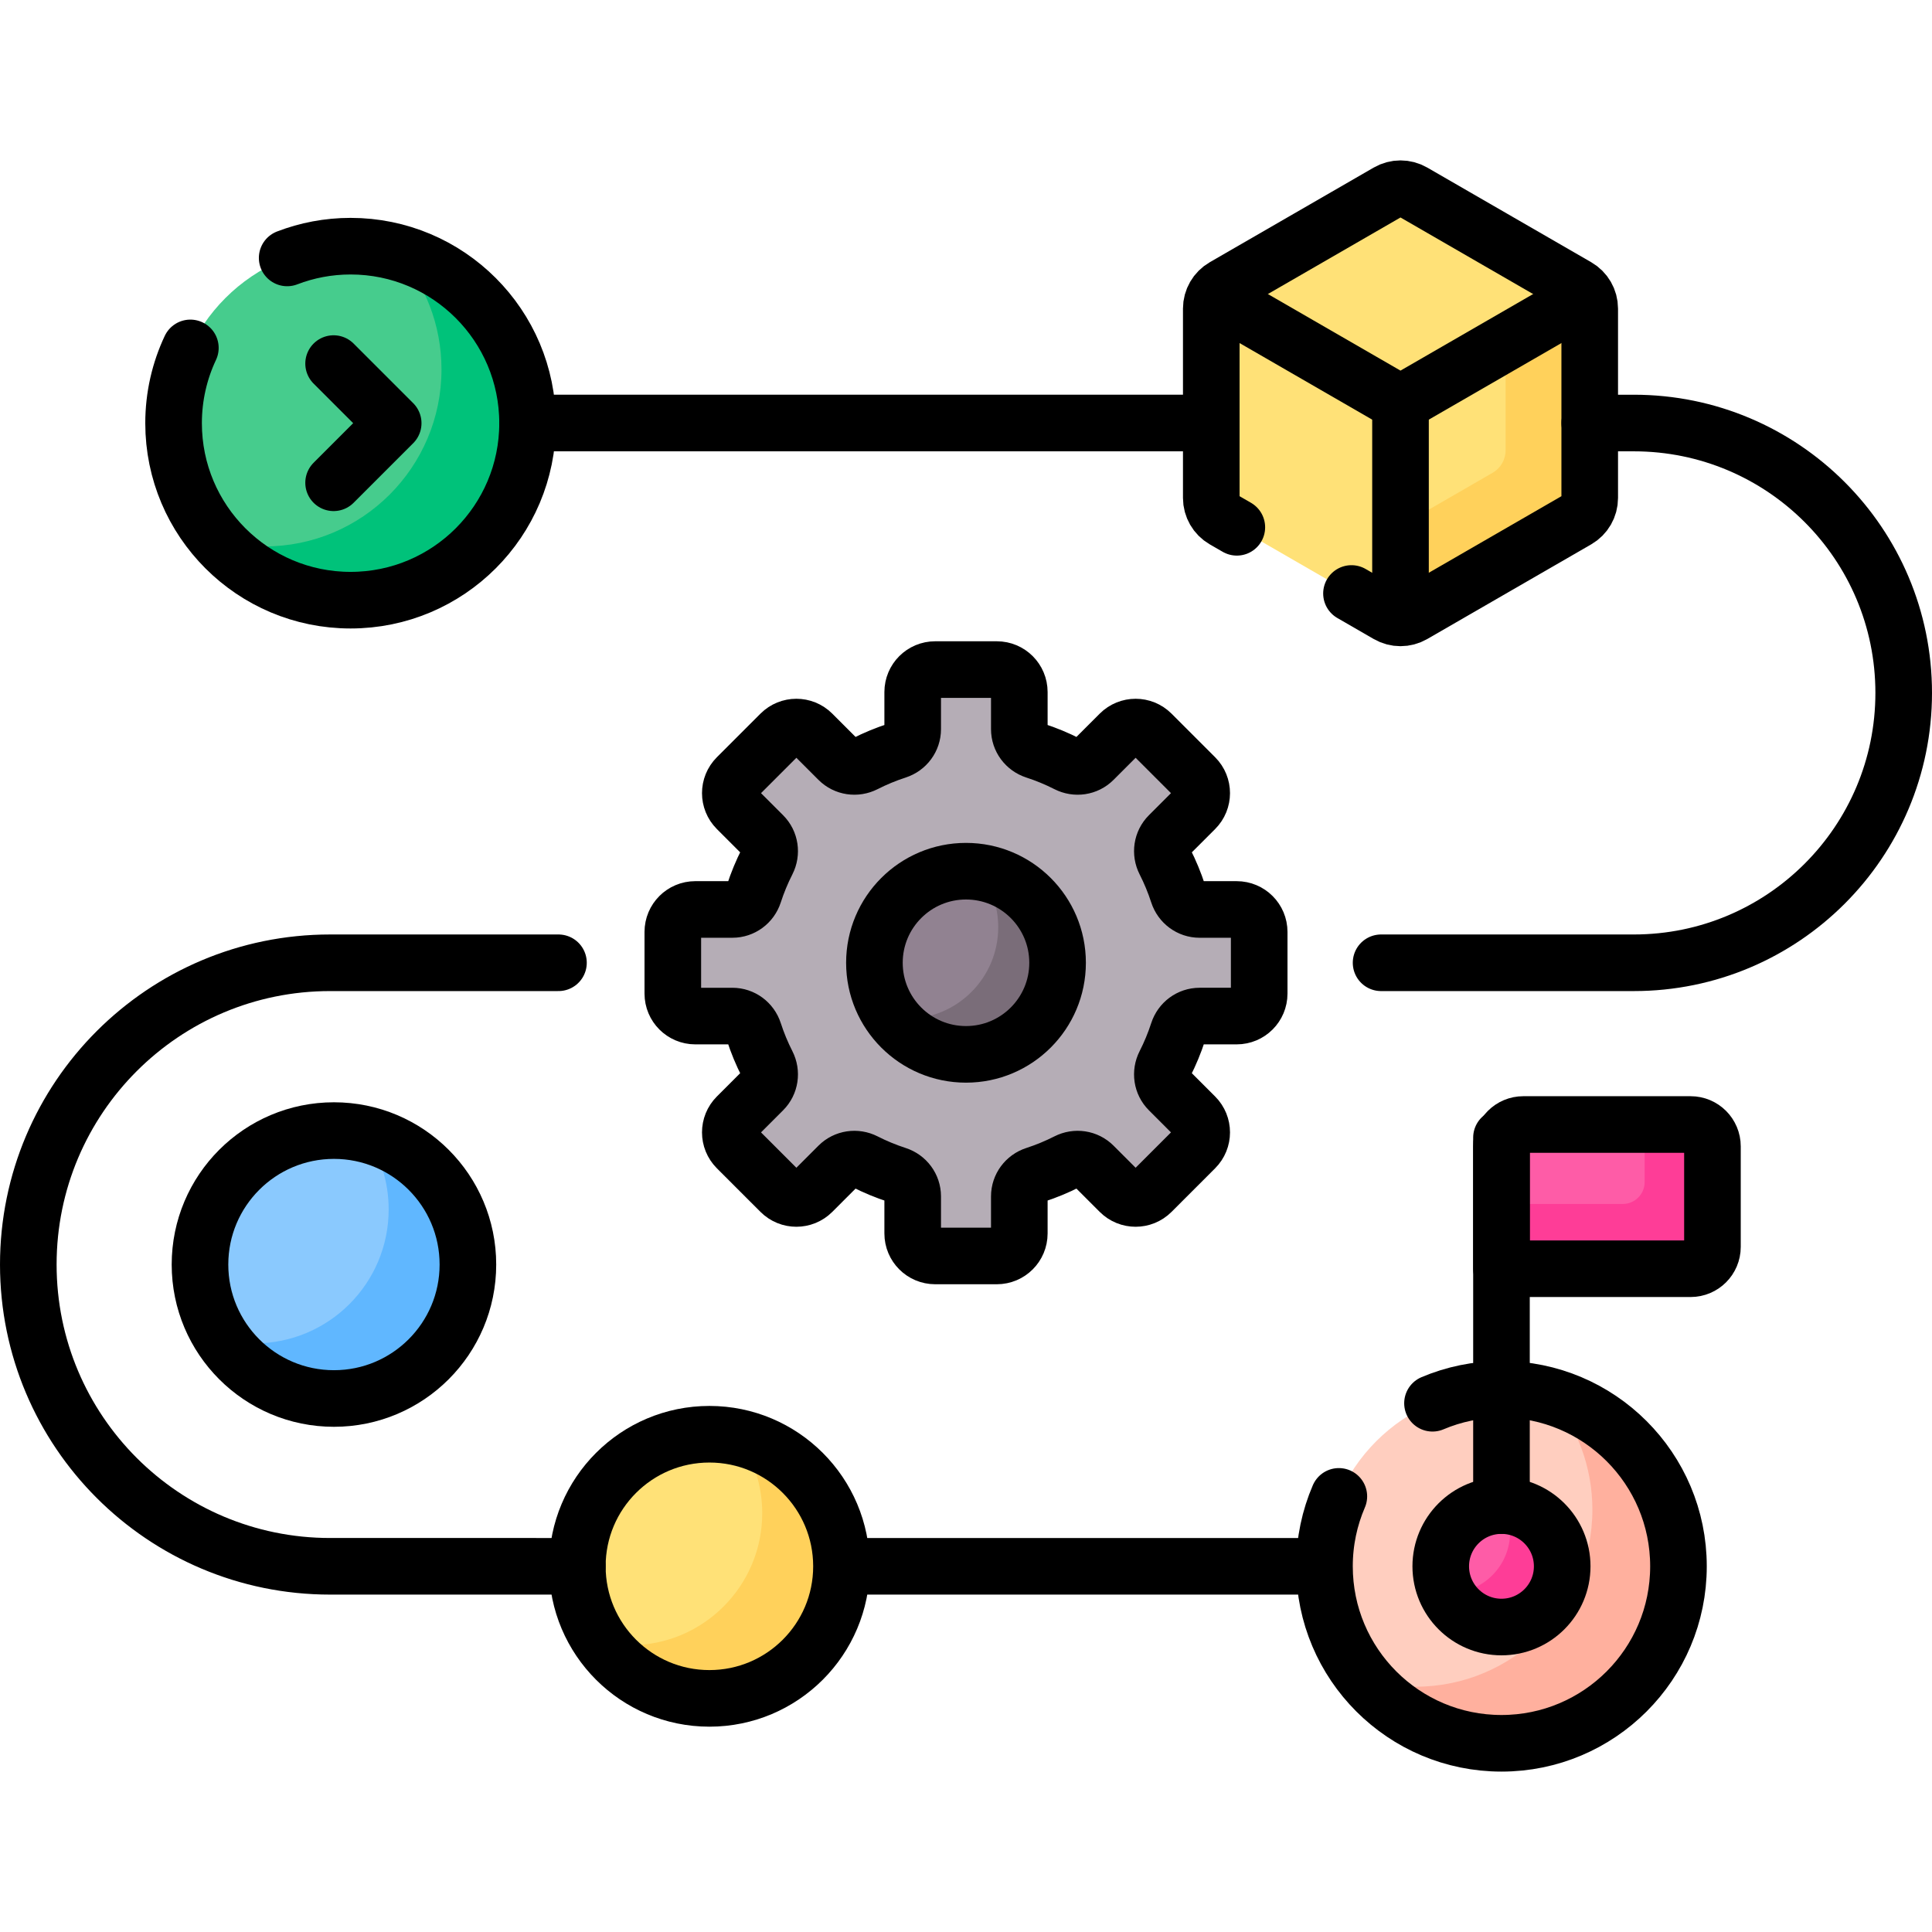
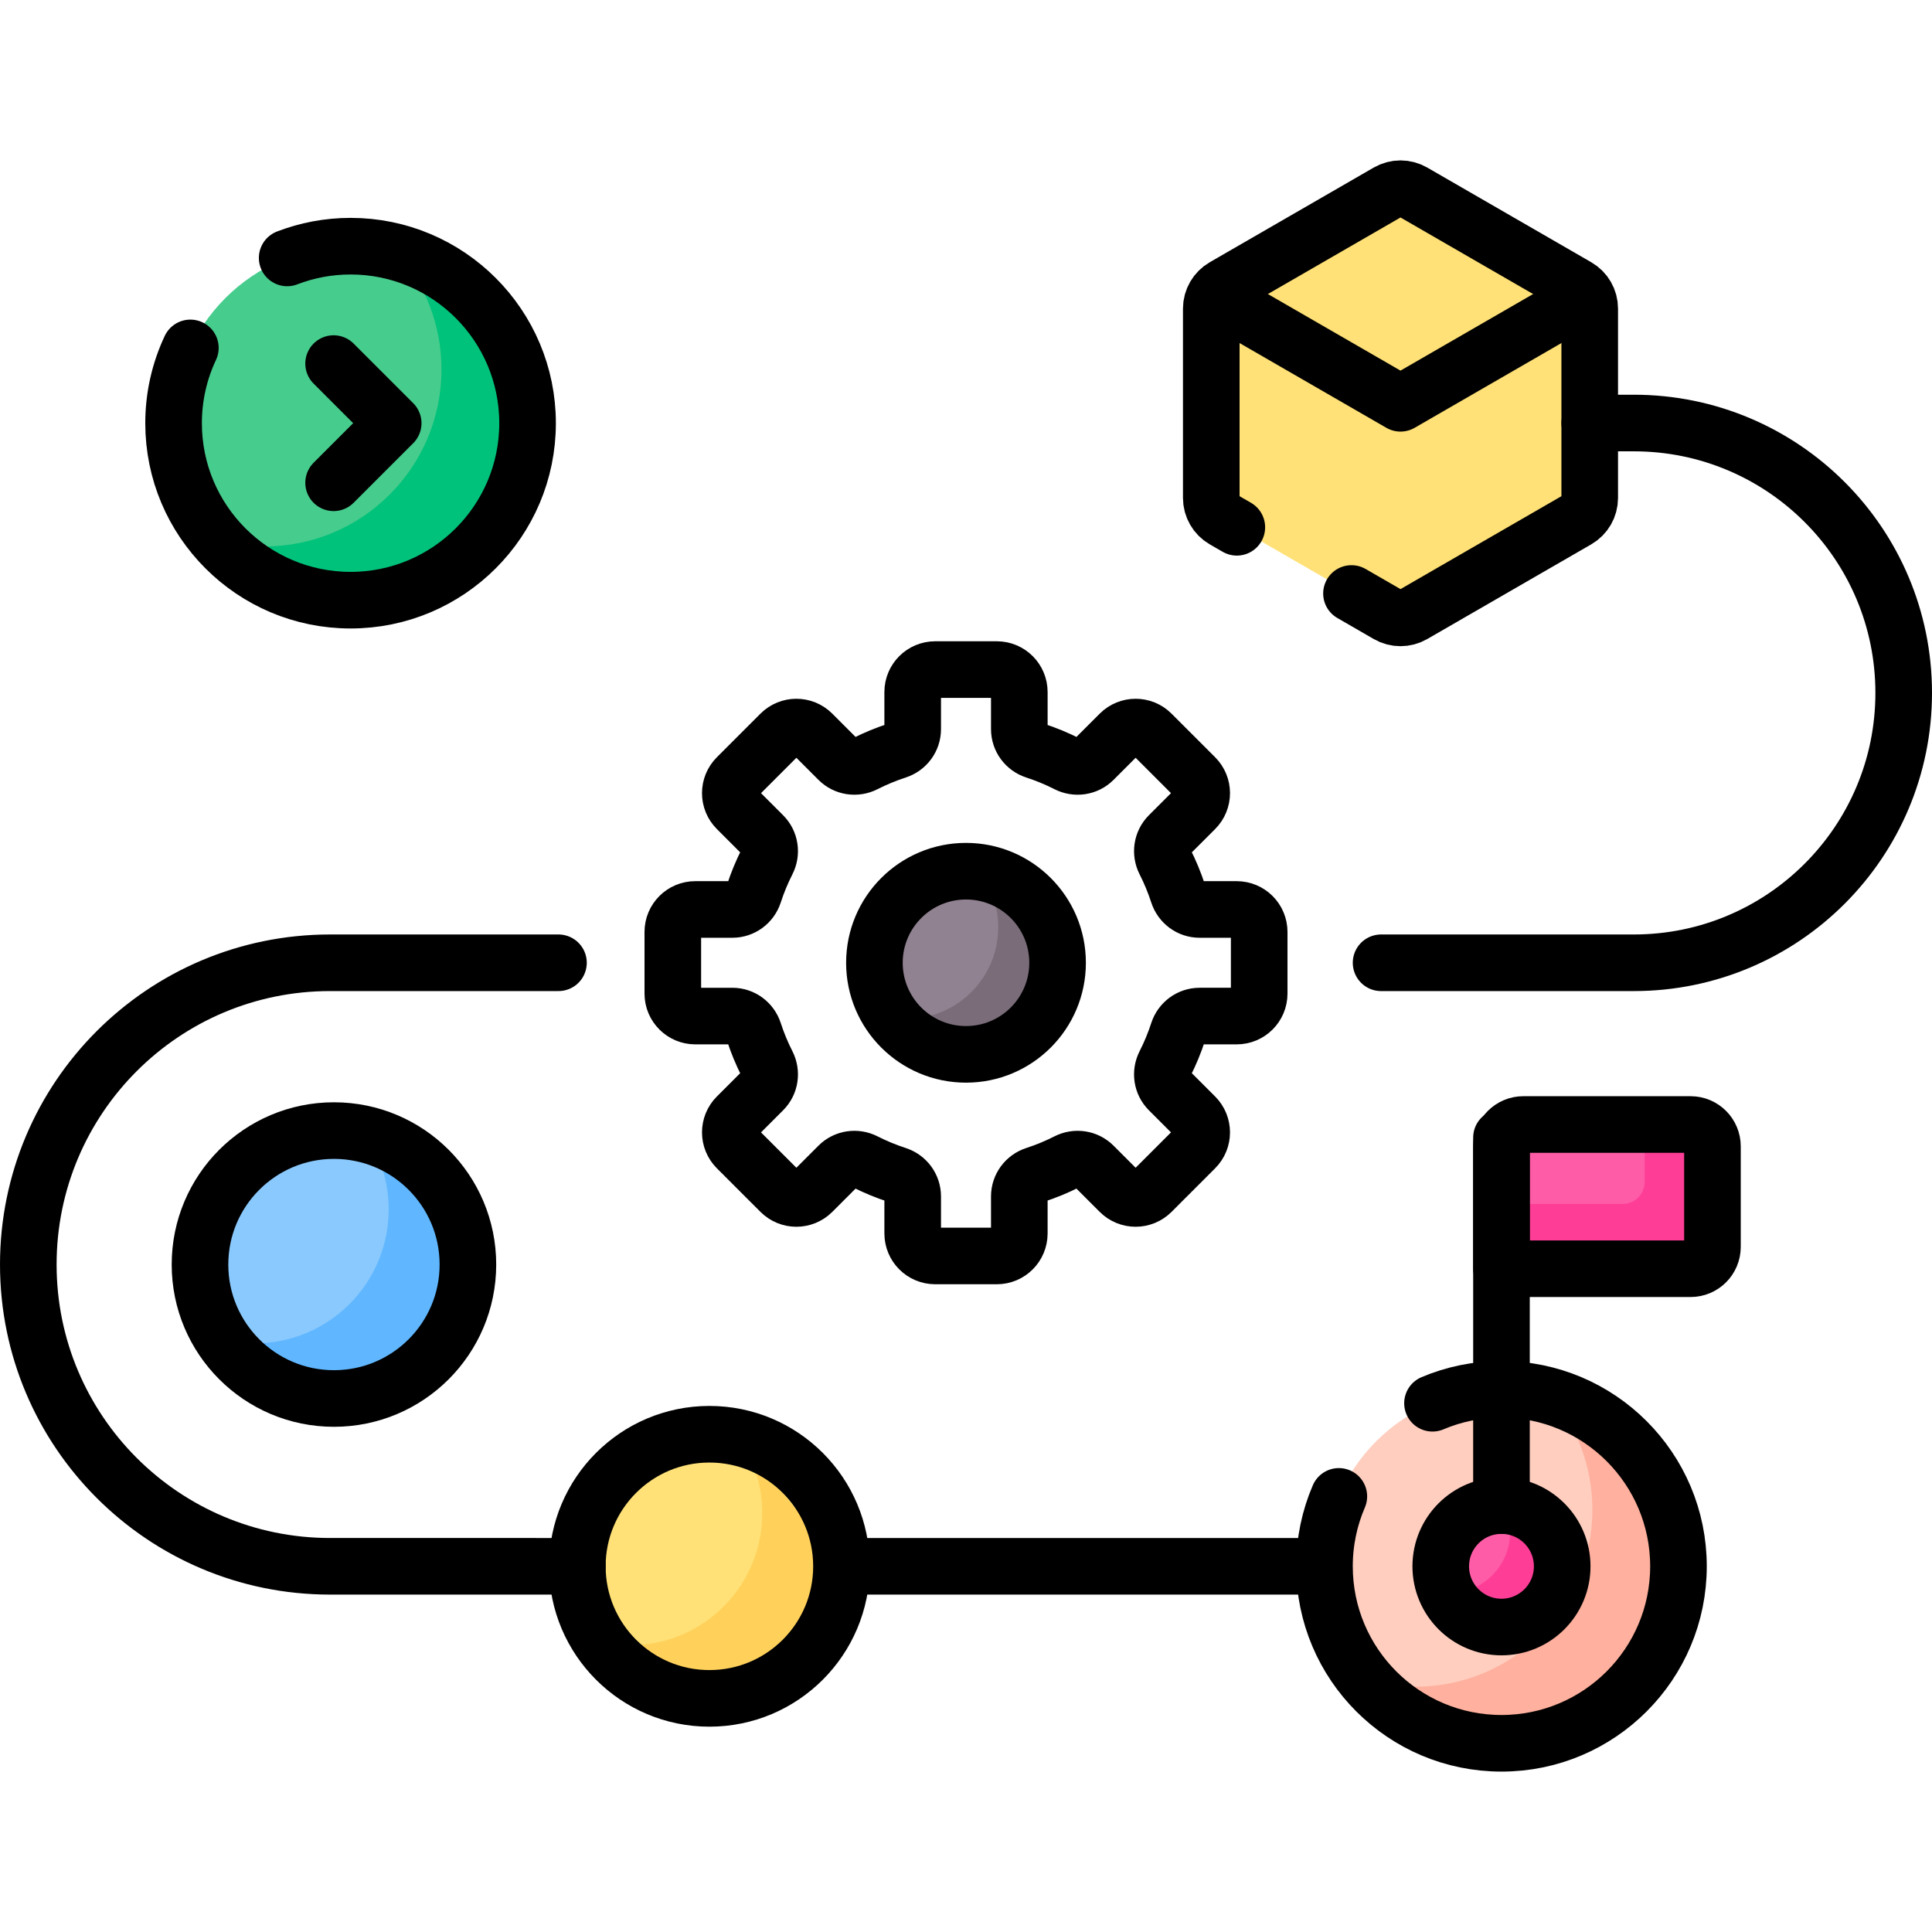
<svg xmlns="http://www.w3.org/2000/svg" version="1.1" id="Capa_1" x="0px" y="0px" viewBox="0 0 512 512" style="enable-background:new 0 0 512 512;" xml:space="preserve">
  <g>
    <g>
      <circle style="fill:#46CC8D;" cx="92.907" cy="112.147" r="46.907" />
      <path style="fill:#00C27A;" d="M105.277,66.901C112.568,75.168,117,86.017,117,97.906c0,25.906-21.001,46.906-46.906,46.906&#10;&#09;&#09;&#09;c-4.283,0-8.428-0.585-12.37-1.661c8.595,9.746,21.167,15.901,35.183,15.901c25.906,0,46.906-21.001,46.906-46.906&#10;&#09;&#09;&#09;C139.813,90.524,125.178,72.33,105.277,66.901z" />
      <circle style="fill:#FFCEBF;" cx="397.906" cy="415.087" r="46.907" />
      <path style="fill:#FFB09E;" d="M411.142,370.087C417.919,378.22,422,388.679,422,400.094C422,425.999,400.999,447,375.094,447&#10;&#09;&#09;&#09;c-4.598,0-9.036-0.673-13.235-1.906c8.604,10.325,21.557,16.9,36.048,16.9c25.906,0,46.906-21.001,46.906-46.906&#10;&#09;&#09;&#09;C444.813,393.779,430.6,375.801,411.142,370.087z" />
      <circle style="fill:#8AC9FE;" cx="88.5" cy="335.116" r="35.5" />
      <path style="fill:#60B7FF;" d="M96.922,300.63c3.837,5.67,6.078,12.508,6.078,19.87c0,19.606-15.894,35.5-35.5,35.5&#10;&#09;&#09;&#09;c-2.903,0-5.721-0.356-8.422-1.014c6.381,9.431,17.177,15.63,29.422,15.63c19.606,0,35.5-15.894,35.5-35.5&#10;&#09;&#09;&#09;C124,318.413,112.461,304.412,96.922,300.63z" />
      <path style="fill:#FE5CA7;" d="M448.025,336.225h-50.119v-32.428c0-3.198,2.593-5.791,5.791-5.791h44.328&#10;&#09;&#09;&#09;c3.198,0,5.791,2.593,5.791,5.791v26.637C453.816,333.633,451.224,336.225,448.025,336.225z" />
      <path style="fill:#FE3D97;" d="M448.025,298.007h-12.18v15.267c0,3.198-2.593,5.791-5.791,5.791h-32.148v17.161h50.119&#10;&#09;&#09;&#09;c3.198,0,5.791-2.593,5.791-5.791v-26.637C453.816,300.599,451.224,298.007,448.025,298.007z" />
      <circle style="fill:#FFE177;" cx="188" cy="415.087" r="35" />
-       <path style="fill:#FFD15B;" d="M195.674,380.941C199.656,386.622,202,393.536,202,401c0,19.33-15.67,35-35,35&#10;&#09;&#09;&#09;c-2.637,0-5.203-0.301-7.674-0.854c6.33,9.031,16.809,14.941,28.674,14.941c19.33,0,35-15.67,35-35&#10;&#09;&#09;&#09;C223,398.394,211.311,384.441,195.674,380.941z" />
+       <path style="fill:#FFD15B;" d="M195.674,380.941C199.656,386.622,202,393.536,202,401c0,19.33-15.67,35-35,35&#10;&#09;&#09;&#09;c-2.637,0-5.203-0.301-7.674-0.854c6.33,9.031,16.809,14.941,28.674,14.941c19.33,0,35-15.67,35-35&#10;&#09;&#09;&#09;z" />
      <path style="fill:#FFE177;" d="M321,81.785v50.184c0,2.389,1.274,4.596,3.343,5.79l43.46,25.092c2.069,1.194,4.617,1.194,6.686,0&#10;&#09;&#09;&#09;l43.46-25.092c2.069-1.194,3.343-3.402,3.343-5.79V81.785c0-2.389-1.274-4.596-3.343-5.79l-43.46-25.092&#10;&#09;&#09;&#09;c-2.069-1.194-4.617-1.194-6.686,0l-43.46,25.092C322.274,77.189,321,79.396,321,81.785z" />
      <g>
-         <path style="fill:#FFD15B;" d="M420.397,78.442L399,90.795v28.552c0,2.45-1.307,4.714-3.429,5.939l-24.425,14.102v24.359&#10;&#09;&#09;&#09;&#09;c1.154,0,2.309-0.299,3.343-0.896l43.46-25.092c2.069-1.194,3.343-3.402,3.343-5.79V81.785&#10;&#09;&#09;&#09;&#09;C421.293,80.59,420.974,79.441,420.397,78.442z" />
-       </g>
+         </g>
      <circle style="fill:#FE5CA7;" cx="397.906" cy="415.087" r="16.093" />
      <path style="fill:#FE3D97;" d="M398.535,399.025c1.048,2.136,1.652,4.529,1.652,7.068c0,8.888-7.205,16.094-16.094,16.094&#10;&#09;&#09;&#09;c-0.212,0-0.418-0.024-0.628-0.032c2.619,5.34,8.093,9.025,14.441,9.025c8.888,0,16.094-7.205,16.094-16.094&#10;&#09;&#09;&#09;C414,406.411,407.129,399.358,398.535,399.025z" />
-       <path style="fill:#B5ADB6;" d="M327.743,241.018h-9.838c-2.603,0-4.878-1.698-5.682-4.174c-0.956-2.947-2.136-5.792-3.522-8.516&#10;&#09;&#09;&#09;c-1.181-2.321-0.776-5.131,1.066-6.972l6.952-6.952c2.326-2.326,2.326-6.098,0-8.424l-11.554-11.554&#10;&#09;&#09;&#09;c-2.326-2.326-6.098-2.326-8.424,0l-6.952,6.952c-1.841,1.841-4.651,2.247-6.972,1.066c-2.723-1.386-5.569-2.566-8.516-3.522&#10;&#09;&#09;&#09;c-2.475-0.803-4.173-3.079-4.173-5.682v-9.838c0-3.29-2.667-5.957-5.957-5.957H247.83c-3.29,0-5.957,2.667-5.957,5.957v9.837&#10;&#09;&#09;&#09;c0,2.603-1.698,4.878-4.173,5.682c-2.947,0.956-5.792,2.136-8.516,3.522c-2.321,1.181-5.131,0.776-6.972-1.066l-6.952-6.952&#10;&#09;&#09;&#09;c-2.326-2.326-6.098-2.326-8.424,0l-11.554,11.554c-2.326,2.326-2.326,6.098,0,8.424l6.952,6.952&#10;&#09;&#09;&#09;c1.841,1.841,2.247,4.651,1.066,6.972c-1.386,2.723-2.566,5.569-3.522,8.516c-0.803,2.475-3.079,4.173-5.682,4.173h-9.837&#10;&#09;&#09;&#09;c-3.29,0-5.957,2.667-5.957,5.957v16.341c0,3.29,2.667,5.957,5.957,5.957h9.837c2.603,0,4.878,1.698,5.682,4.173&#10;&#09;&#09;&#09;c0.956,2.947,2.136,5.792,3.522,8.516c1.181,2.321,0.776,5.131-1.066,6.972l-6.952,6.952c-2.326,2.326-2.326,6.098,0,8.424&#10;&#09;&#09;&#09;l11.554,11.554c2.326,2.326,6.098,2.326,8.424,0l6.952-6.952c1.841-1.841,4.651-2.247,6.972-1.066&#10;&#09;&#09;&#09;c2.723,1.386,5.569,2.566,8.516,3.522c2.475,0.803,4.173,3.079,4.173,5.682v9.837c0,3.29,2.667,5.957,5.957,5.957h16.341&#10;&#09;&#09;&#09;c3.29,0,5.957-2.667,5.957-5.957v-9.837c0-2.603,1.698-4.878,4.173-5.682c2.947-0.956,5.792-2.136,8.516-3.522&#10;&#09;&#09;&#09;c2.321-1.181,5.131-0.776,6.972,1.066l6.952,6.952c2.326,2.326,6.098,2.326,8.424,0l11.554-11.554&#10;&#09;&#09;&#09;c2.326-2.326,2.326-6.098,0-8.424l-6.952-6.952c-1.841-1.841-2.247-4.651-1.066-6.972c1.386-2.723,2.566-5.569,3.522-8.516&#10;&#09;&#09;&#09;c0.803-2.476,3.079-4.174,5.682-4.174h9.838c3.29,0,5.957-2.667,5.957-5.957v-16.341&#10;&#09;&#09;&#09;C333.7,243.685,331.033,241.018,327.743,241.018z" />
      <circle style="fill:#918291;" cx="256" cy="255.146" r="24.27" />
      <path style="fill:#7A6D79;" d="M259.674,231.153c3.054,4.059,4.866,9.106,4.866,14.577c0,13.404-10.866,24.27-24.27,24.27&#10;&#09;&#09;&#09;c-1.249,0-2.476-0.095-3.674-0.277c4.429,5.886,11.471,9.693,19.404,9.693c13.404,0,24.27-10.866,24.27-24.27&#10;&#09;&#09;&#09;C280.27,242.991,271.335,232.923,259.674,231.153z" />
    </g>
    <g>
-       <line style="fill:none;stroke:#000000;stroke-width:15;stroke-linecap:round;stroke-linejoin:round;stroke-miterlimit:10;" x1="321" y1="112.105" x2="139.813" y2="112.105" />
      <path style="fill:none;stroke:#000000;stroke-width:15;stroke-linecap:round;stroke-linejoin:round;stroke-miterlimit:10;" d="&#10;&#09;&#09;&#09;M366,255.146h66.98c39.5,0,71.52-32.021,71.52-71.52v0c0-39.5-32.021-71.52-71.52-71.52h-11.687" />
      <line style="fill:none;stroke:#000000;stroke-width:15;stroke-linejoin:round;stroke-miterlimit:10;" x1="223" y1="415.087" x2="351" y2="415.087" />
      <path style="fill:none;stroke:#000000;stroke-width:15;stroke-linecap:round;stroke-linejoin:round;stroke-miterlimit:10;" d="&#10;&#09;&#09;&#09;M148,255.146H87.47c-44.166,0-79.97,35.804-79.97,79.97v0c0,44.166,35.804,79.97,79.97,79.97H153" />
      <line style="fill:none;stroke:#000000;stroke-width:15;stroke-linecap:round;stroke-linejoin:round;stroke-miterlimit:10;" x1="397.906" y1="398.993" x2="397.906" y2="301.481" />
      <polyline style="fill:none;stroke:#000000;stroke-width:15;stroke-linecap:round;stroke-linejoin:round;stroke-miterlimit:10;" points="&#10;&#09;&#09;&#09;88.407,96.354 104.2,112.147 88.407,127.939 &#09;&#09;" />
-       <line style="fill:none;stroke:#000000;stroke-width:15;stroke-linejoin:round;stroke-miterlimit:10;" x1="371.147" y1="163.074" x2="371.147" y2="106.877" />
      <polyline style="fill:none;stroke:#000000;stroke-width:15;stroke-linejoin:round;stroke-miterlimit:10;" points="321.896,78.442 &#10;&#09;&#09;&#09;371.146,106.877 420.397,78.442 &#09;&#09;" />
      <path style="fill:none;stroke:#000000;stroke-width:15;stroke-linecap:round;stroke-linejoin:round;stroke-miterlimit:10;" d="&#10;&#09;&#09;&#09;M358.155,157.28l9.649,5.571c2.069,1.194,4.617,1.194,6.686,0l43.46-25.092c2.069-1.194,3.343-3.402,3.343-5.79V81.785&#10;&#09;&#09;&#09;c0-2.389-1.274-4.596-3.343-5.79l-43.46-25.092c-2.069-1.194-4.618-1.194-6.686,0l-43.46,25.092&#10;&#09;&#09;&#09;c-2.069,1.194-3.343,3.402-3.343,5.79v50.184c0,2.389,1.274,4.596,3.343,5.79l3.43,1.98" />
      <path style="fill:none;stroke:#000000;stroke-width:15;stroke-linecap:round;stroke-linejoin:round;stroke-miterlimit:10;" d="&#10;&#09;&#09;&#09;M50.45,92.199C47.6,98.253,46,105.012,46,112.147c0,25.906,21.001,46.906,46.906,46.906s46.906-21.001,46.906-46.906&#10;&#09;&#09;&#09;S118.812,65.24,92.906,65.24c-5.924,0-11.586,1.109-16.804,3.113" />
      <path style="fill:none;stroke:#000000;stroke-width:15;stroke-linecap:round;stroke-linejoin:round;stroke-miterlimit:10;" d="&#10;&#09;&#09;&#09;M354.809,396.557c-2.448,5.685-3.809,11.947-3.809,18.529c0,25.906,21.001,46.906,46.906,46.906s46.906-21.001,46.906-46.906&#10;&#09;&#09;&#09;c0-25.906-21.001-46.906-46.906-46.906c-6.485,0-12.663,1.317-18.281,3.696" />
      <circle style="fill:none;stroke:#000000;stroke-width:15;stroke-linejoin:round;stroke-miterlimit:10;" cx="88.5" cy="335.116" r="35.5" />
      <circle style="fill:none;stroke:#000000;stroke-width:15;stroke-linejoin:round;stroke-miterlimit:10;" cx="188" cy="415.087" r="35" />
      <circle style="fill:none;stroke:#000000;stroke-width:15;stroke-linejoin:round;stroke-miterlimit:10;" cx="397.906" cy="415.087" r="16.093" />
      <path style="fill:none;stroke:#000000;stroke-width:15;stroke-linejoin:round;stroke-miterlimit:10;" d="M448.025,336.225h-50.119&#10;&#09;&#09;&#09;v-32.428c0-3.198,2.593-5.791,5.791-5.791h44.328c3.198,0,5.791,2.593,5.791,5.791v26.637&#10;&#09;&#09;&#09;C453.816,333.633,451.224,336.225,448.025,336.225z" />
      <path style="fill:none;stroke:#000000;stroke-width:15;stroke-linecap:round;stroke-linejoin:round;stroke-miterlimit:10;" d="&#10;&#09;&#09;&#09;M327.743,241.018h-9.838c-2.603,0-4.878-1.698-5.682-4.174c-0.956-2.947-2.136-5.792-3.522-8.516&#10;&#09;&#09;&#09;c-1.181-2.321-0.776-5.131,1.066-6.972l6.952-6.952c2.326-2.326,2.326-6.098,0-8.424l-11.554-11.554&#10;&#09;&#09;&#09;c-2.326-2.326-6.098-2.326-8.424,0l-6.952,6.952c-1.841,1.841-4.651,2.247-6.972,1.066c-2.723-1.386-5.569-2.566-8.516-3.522&#10;&#09;&#09;&#09;c-2.475-0.803-4.173-3.079-4.173-5.682v-9.838c0-3.29-2.667-5.957-5.957-5.957H247.83c-3.29,0-5.957,2.667-5.957,5.957v9.837&#10;&#09;&#09;&#09;c0,2.603-1.698,4.878-4.173,5.682c-2.947,0.956-5.792,2.136-8.516,3.522c-2.321,1.181-5.131,0.776-6.972-1.066l-6.952-6.952&#10;&#09;&#09;&#09;c-2.326-2.326-6.098-2.326-8.424,0l-11.554,11.554c-2.326,2.326-2.326,6.098,0,8.424l6.952,6.952&#10;&#09;&#09;&#09;c1.841,1.841,2.247,4.651,1.066,6.972c-1.386,2.723-2.566,5.569-3.522,8.516c-0.803,2.475-3.079,4.173-5.682,4.173h-9.837&#10;&#09;&#09;&#09;c-3.29,0-5.957,2.667-5.957,5.957v16.341c0,3.29,2.667,5.957,5.957,5.957h9.837c2.603,0,4.878,1.698,5.682,4.173&#10;&#09;&#09;&#09;c0.956,2.947,2.136,5.792,3.522,8.516c1.181,2.321,0.776,5.131-1.066,6.972l-6.952,6.952c-2.326,2.326-2.326,6.098,0,8.424&#10;&#09;&#09;&#09;l11.554,11.554c2.326,2.326,6.098,2.326,8.424,0l6.952-6.952c1.841-1.841,4.651-2.247,6.972-1.066&#10;&#09;&#09;&#09;c2.723,1.386,5.569,2.566,8.516,3.522c2.475,0.803,4.173,3.079,4.173,5.682v9.837c0,3.29,2.667,5.957,5.957,5.957h16.341&#10;&#09;&#09;&#09;c3.29,0,5.957-2.667,5.957-5.957v-9.837c0-2.603,1.698-4.878,4.173-5.682c2.947-0.956,5.792-2.136,8.516-3.522&#10;&#09;&#09;&#09;c2.321-1.181,5.131-0.776,6.972,1.066l6.952,6.952c2.326,2.326,6.098,2.326,8.424,0l11.554-11.554&#10;&#09;&#09;&#09;c2.326-2.326,2.326-6.098,0-8.424l-6.952-6.952c-1.841-1.841-2.247-4.651-1.066-6.972c1.386-2.723,2.566-5.569,3.522-8.516&#10;&#09;&#09;&#09;c0.803-2.476,3.079-4.174,5.682-4.174h9.838c3.29,0,5.957-2.667,5.957-5.957v-16.341&#10;&#09;&#09;&#09;C333.7,243.685,331.033,241.018,327.743,241.018z" />
      <circle style="fill:none;stroke:#000000;stroke-width:15;stroke-linecap:round;stroke-linejoin:round;stroke-miterlimit:10;" cx="256" cy="255.146" r="24.27" />
    </g>
  </g>
  <g>
</g>
  <g>
</g>
  <g>
</g>
  <g>
</g>
  <g>
</g>
  <g>
</g>
  <g>
</g>
  <g>
</g>
  <g>
</g>
  <g>
</g>
  <g>
</g>
  <g>
</g>
  <g>
</g>
  <g>
</g>
  <g>
</g>
</svg>